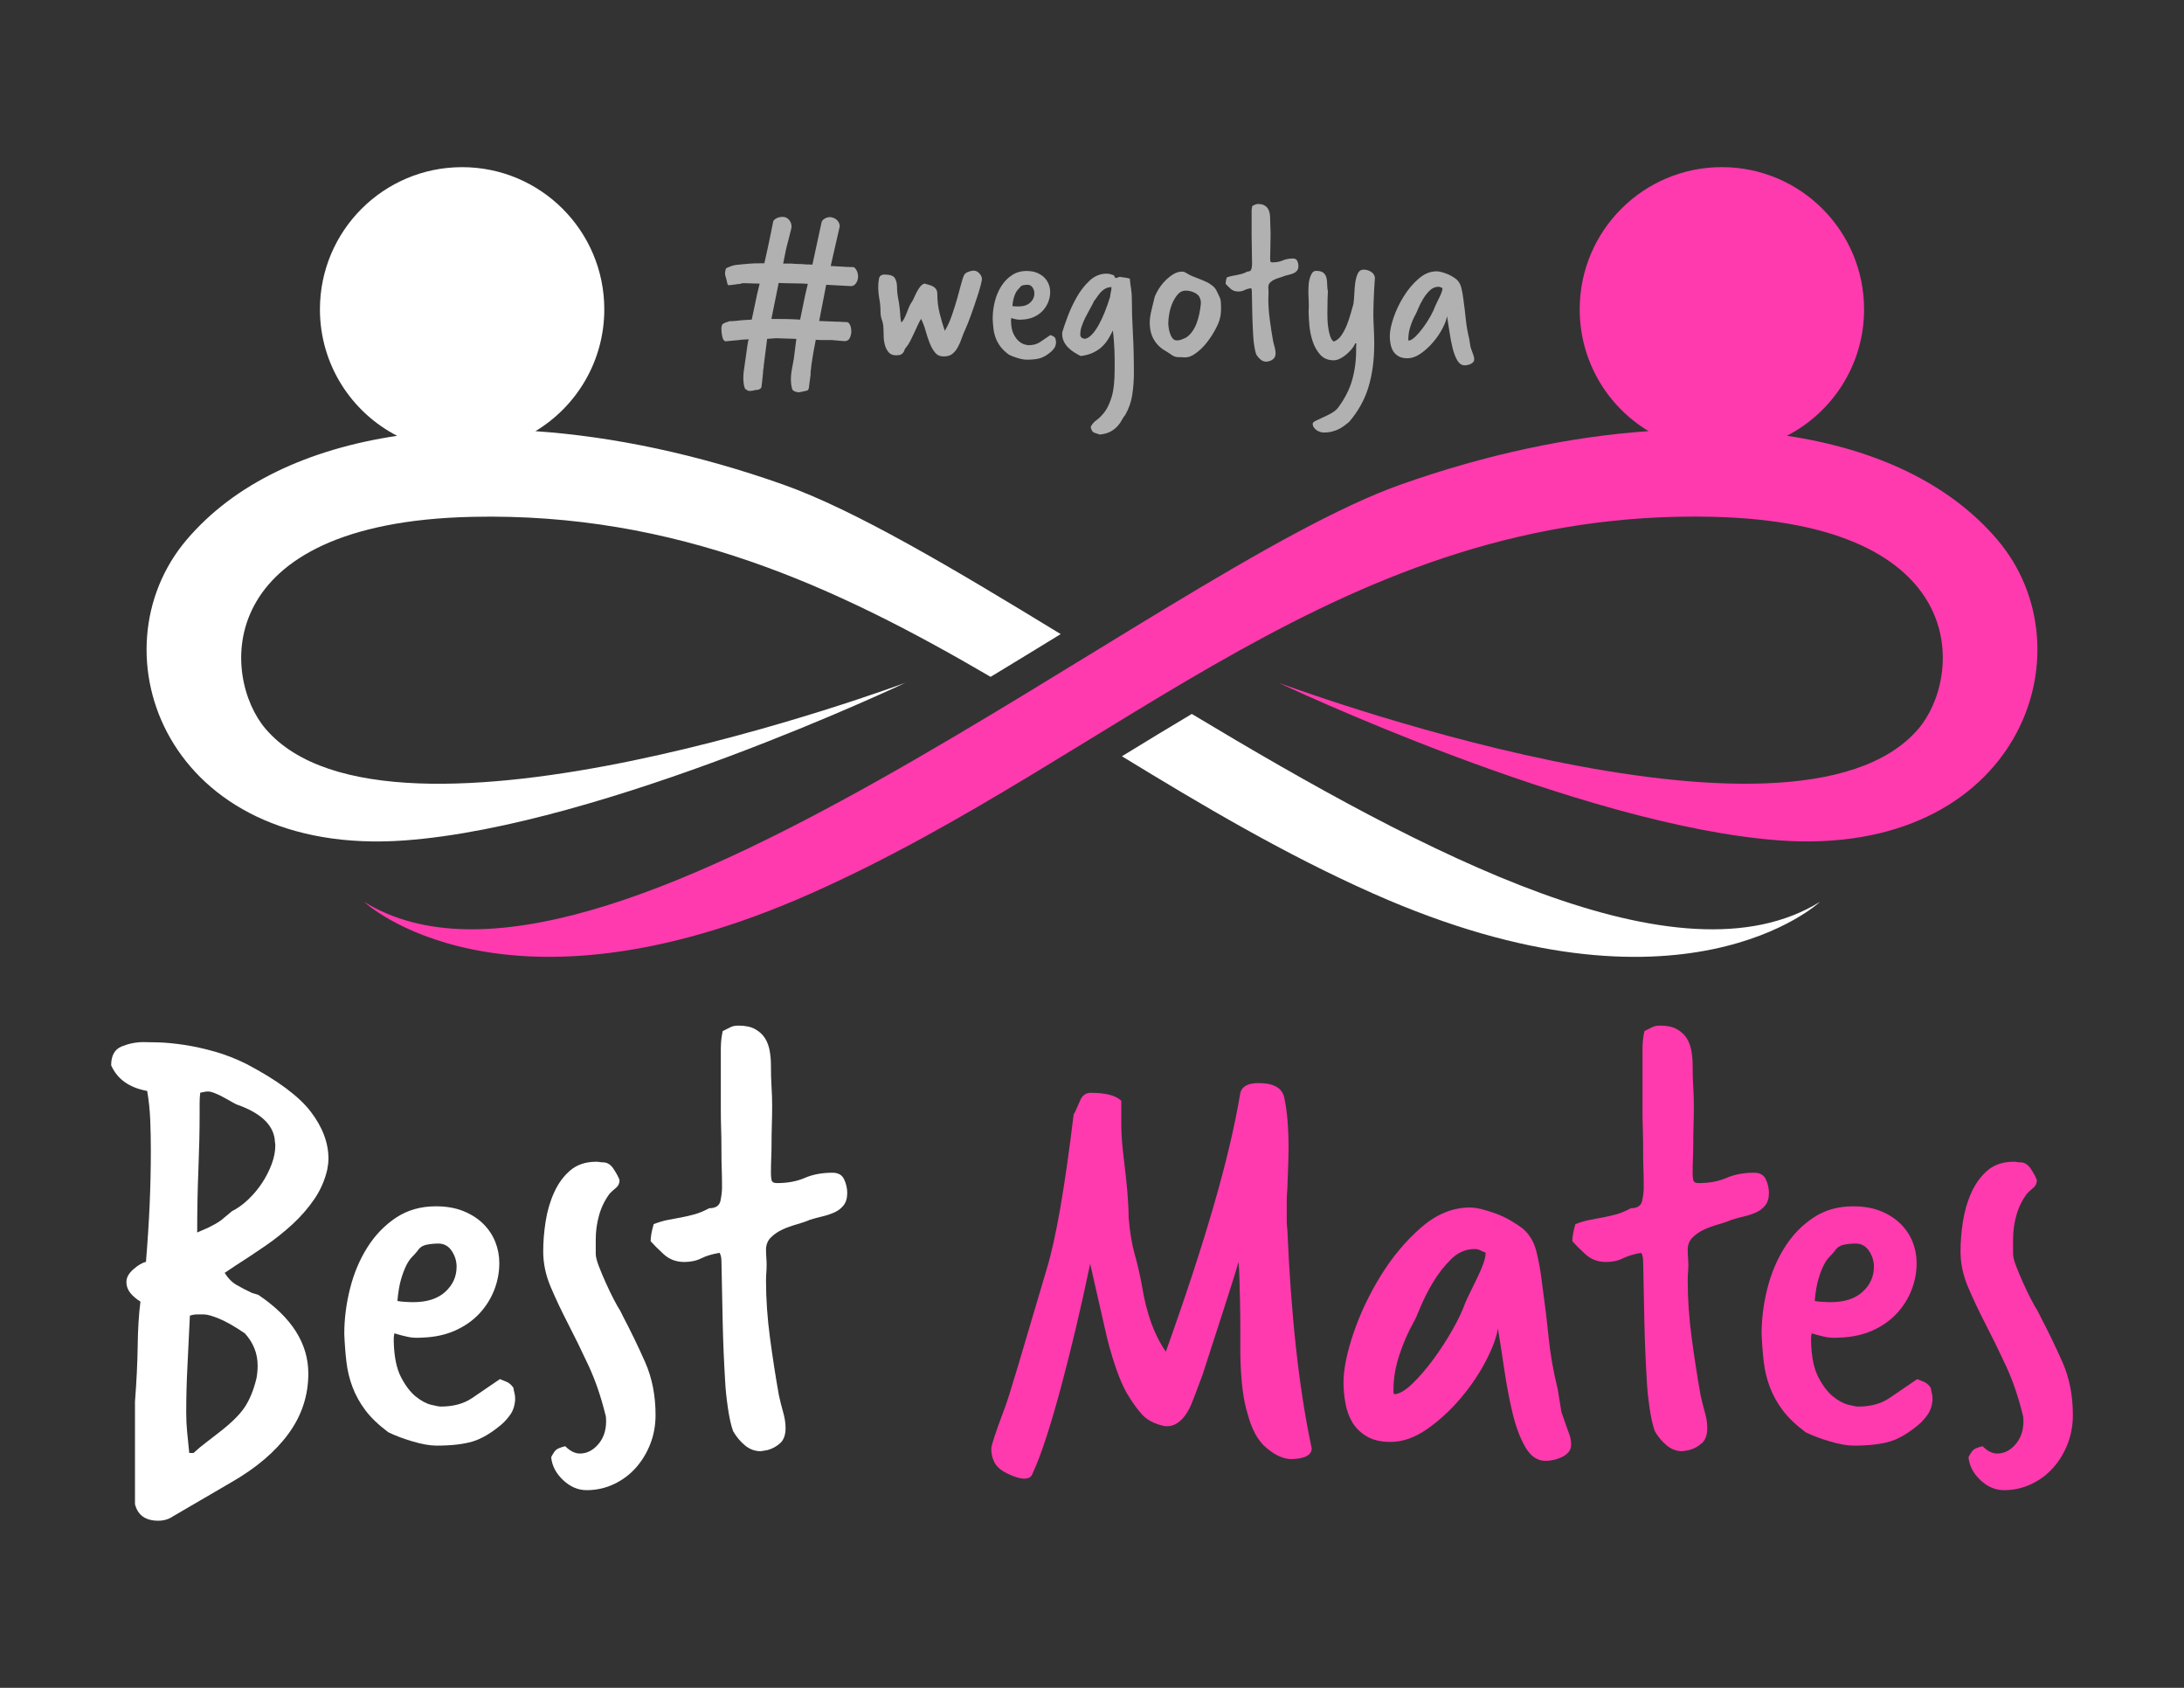
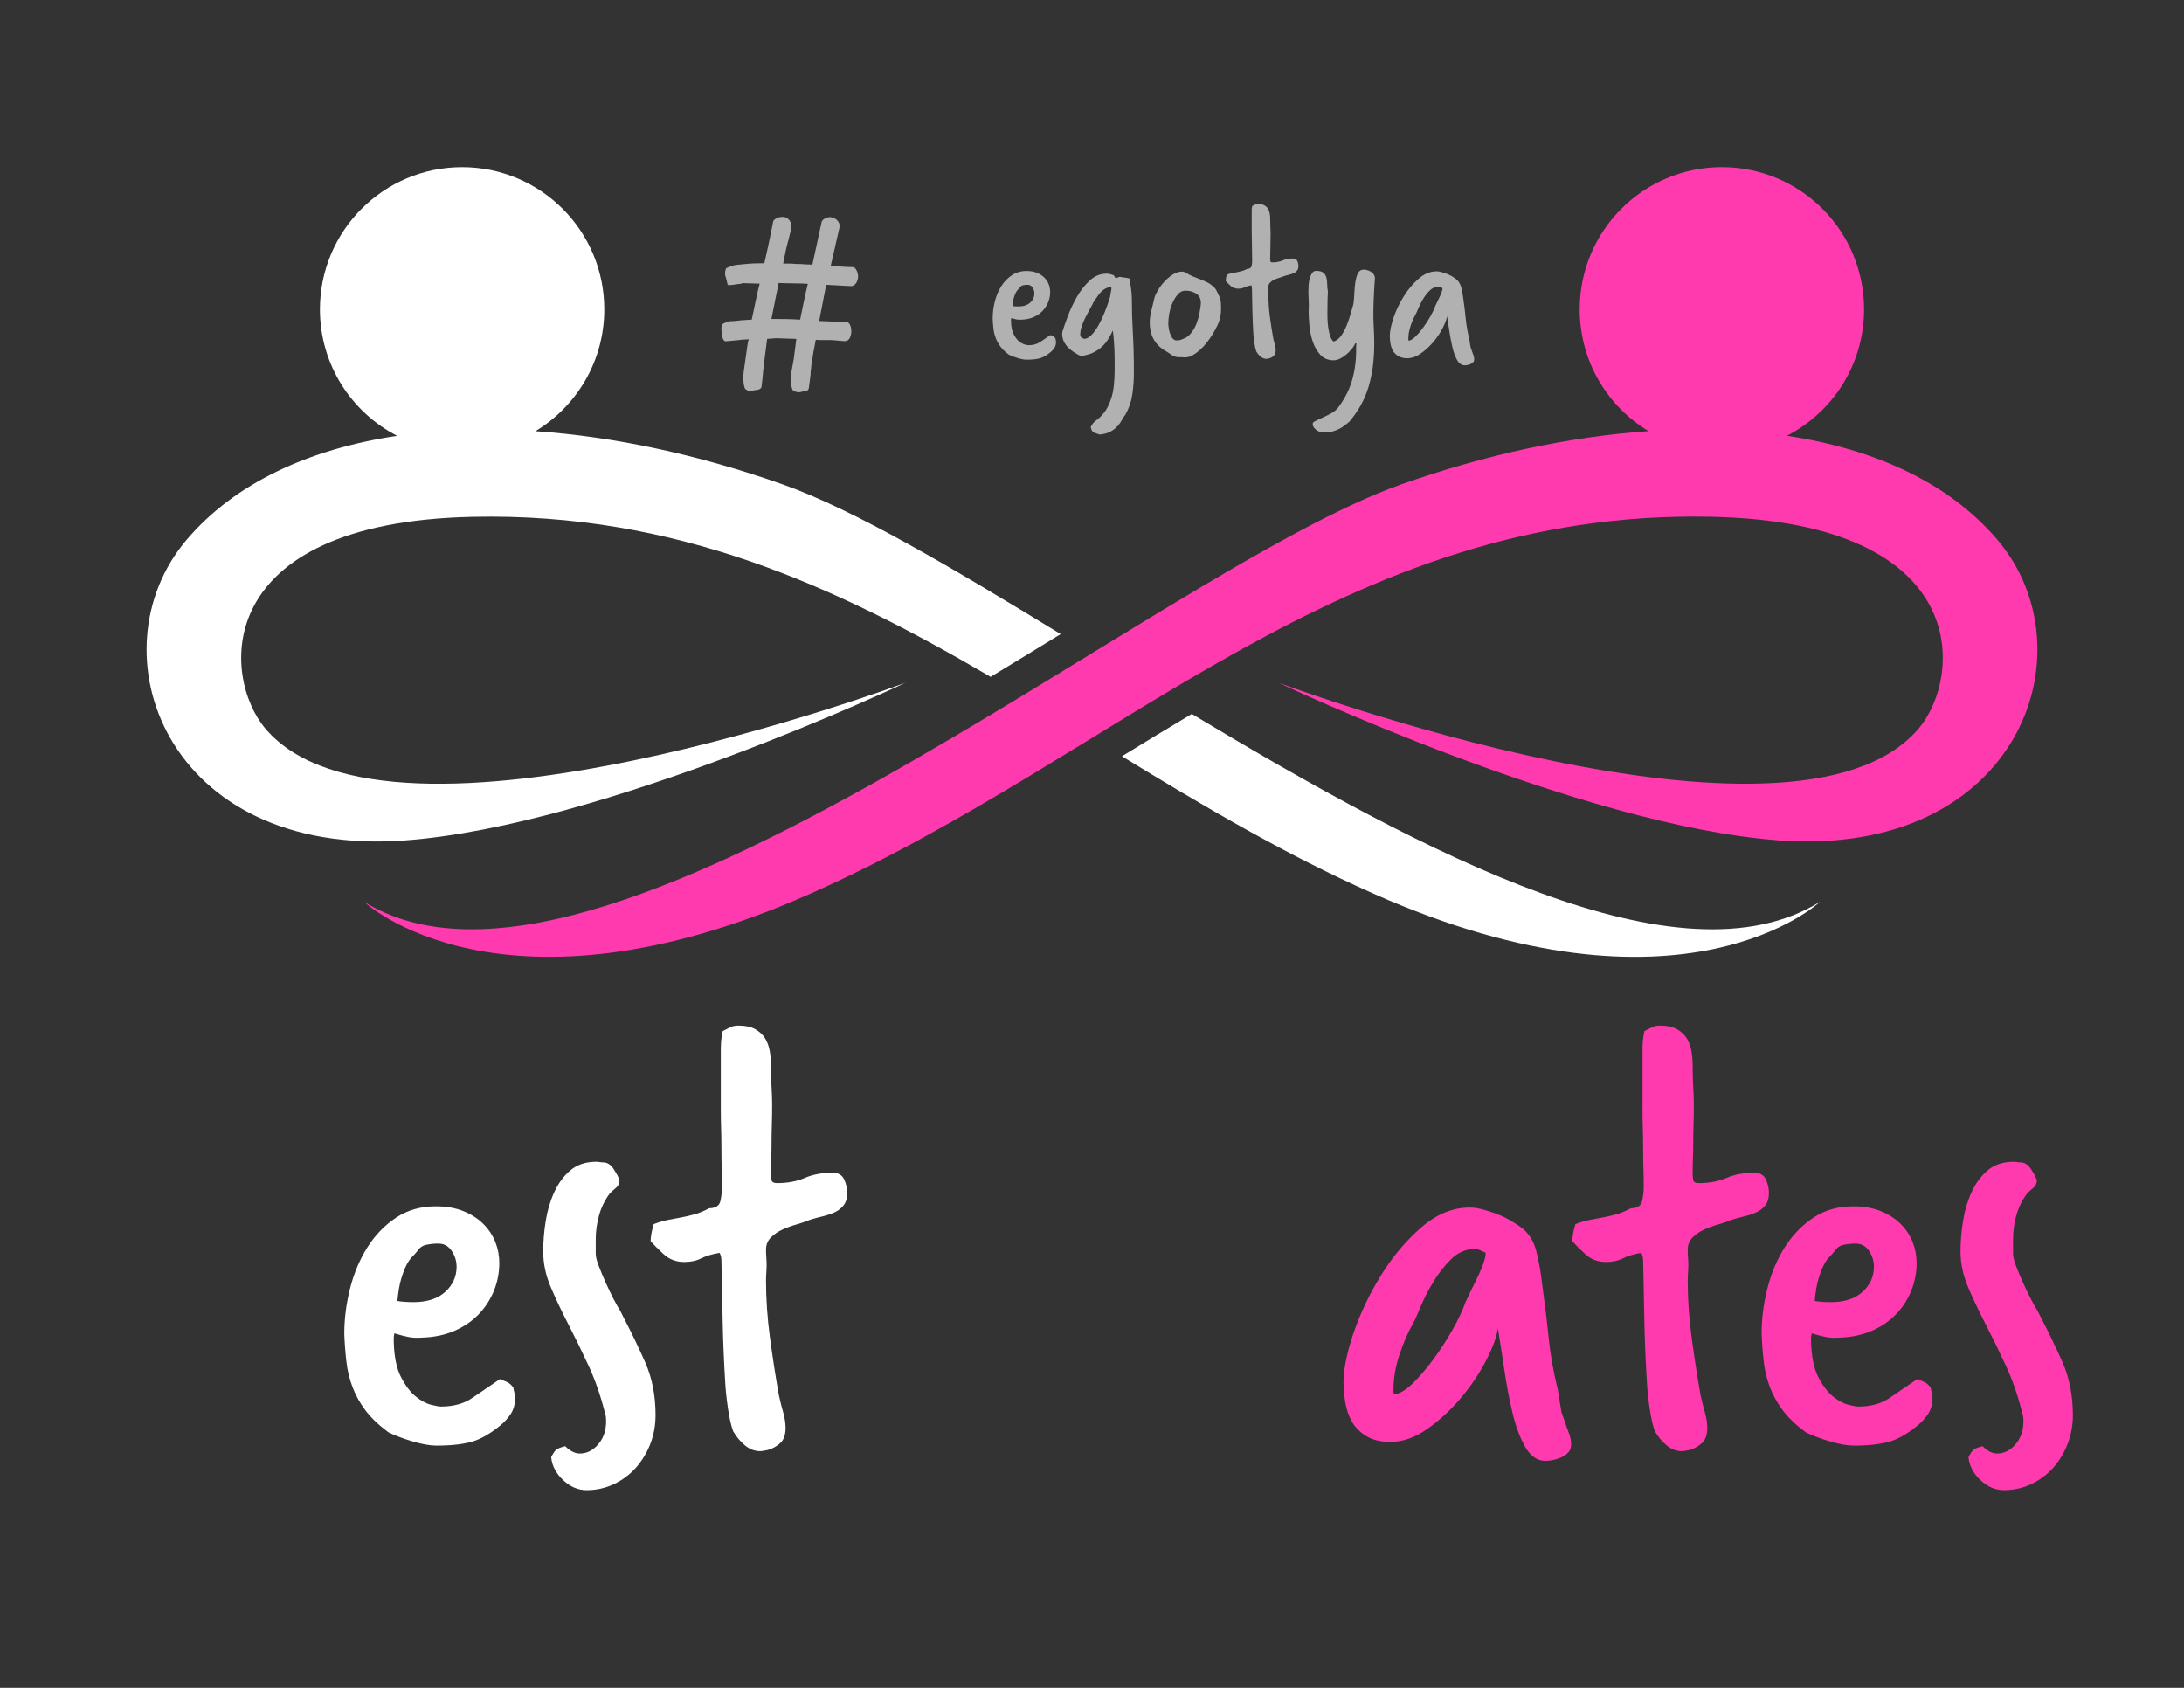
<svg xmlns="http://www.w3.org/2000/svg" id="Layer_1" version="1.1" viewBox="0 0 792 612">
  <rect x="0" y="0" width="792" height="612" fill="#333333" stroke="none" />
  <defs>
    <style>
      .st0 {
        fill: #b1b1b1;
      }

      .st1 {
        fill: #fff;
      }

      .st2 {
        fill: #ff3aae;
      }
    </style>
  </defs>
-   <path class="st1" d="M48.93,508.46c.59-7.53.92-14.31,1-20.36.07-6.05.4-11.43,1-16.16-1.48-.89-2.69-1.92-3.65-3.1-.96-1.18-1.44-2.51-1.44-3.98,0-1.62.85-3.17,2.55-4.65,1.69-1.47,3.21-2.36,4.54-2.66.59-7.08,1.03-13.94,1.33-20.59.29-6.64.44-13.28.44-19.92,0-3.69-.08-7.34-.22-10.96-.15-3.61-.52-7.12-1.11-10.51-6.5-1.18-10.85-4.28-13.06-9.3,0-3.54,1.29-5.83,3.87-6.86,2.58-1.03,5.2-1.55,7.86-1.55,1.03,0,2.88.04,5.53.11,2.66.08,5.72.37,9.19.89,3.47.52,7.16,1.33,11.07,2.43,3.91,1.11,7.78,2.62,11.62,4.54,11.21,5.9,18.96,11.66,23.24,17.26,4.28,5.61,6.42,11.29,6.42,17.04,0,.59-.04,1.22-.11,1.88-.08.66-.19,1.37-.33,2.1-.89,3.84-2.43,7.38-4.65,10.63-2.21,3.25-4.83,6.27-7.86,9.08-3.03,2.8-6.31,5.42-9.85,7.86-3.54,2.44-7.16,4.83-10.85,7.19l-3.98,2.66c1.18,1.92,2.58,3.36,4.21,4.32,1.62.96,3.54,1.96,5.76,2.99l2.21.66c12.1,8.12,18.15,17.63,18.15,28.55,0,7.97-2.4,15.24-7.19,21.8-4.8,6.56-11.7,12.43-20.7,17.6l-21.25,12.4c-1.48,1.03-3.25,1.55-5.31,1.55-4.58,0-7.38-1.99-8.41-5.98v-36.97ZM70.18,526.83c1.62-1.48,3.17-2.77,4.65-3.87,1.47-1.11,2.95-2.25,4.43-3.43,4.43-3.39,7.56-6.45,9.41-9.19,1.84-2.73,3.28-6.23,4.32-10.51.15-.74.26-1.51.33-2.32.07-.81.11-1.58.11-2.32,0-4.43-1.55-8.34-4.65-11.73-3.69-2.51-6.79-4.28-9.3-5.31-2.51-1.03-4.35-1.55-5.53-1.55h-2.43c-.89,0-1.77.15-2.66.44-.3,6.64-.59,12.77-.89,18.37-.3,5.61-.44,11.22-.44,16.82,0,2.36.11,4.69.33,6.97.22,2.29.48,4.83.77,7.64h1.55ZM73.5,446.03c.74-.29,1.77-.77,3.1-1.44,1.33-.66,2.51-1.36,3.54-2.1l3.98-3.32c2.06-1.03,4.06-2.47,5.98-4.32,1.92-1.84,3.58-3.84,4.98-5.98,1.4-2.14,2.55-4.39,3.43-6.75.89-2.36,1.33-4.65,1.33-6.86,0-.29-.04-.66-.11-1.11-.08-.44-.11-.81-.11-1.11-.74-5.46-5.39-9.66-13.94-12.62-.3-.14-.85-.44-1.66-.89-.81-.44-1.74-.96-2.77-1.55-1.03-.59-2.1-1.11-3.21-1.55-1.11-.44-1.96-.66-2.55-.66-.44,0-.85.04-1.22.11-.37.08-.92.19-1.66.33-.15,1.18-.22,2.44-.22,3.76v4.21c0,5.9-.15,12.51-.44,19.81-.3,7.31-.44,14.94-.44,22.91l1.99-.89Z" />
  <path class="st1" d="M124.85,483.66c0-5.46.7-10.96,2.1-16.49,1.4-5.53,3.5-10.51,6.31-14.94,2.8-4.43,6.27-8,10.4-10.74,4.13-2.73,8.93-4.09,14.39-4.09,3.84,0,7.19.59,10.07,1.77,2.88,1.18,5.27,2.73,7.19,4.65,1.92,1.92,3.35,4.09,4.32,6.53.96,2.44,1.44,4.98,1.44,7.64,0,3.4-.63,6.68-1.88,9.85-1.26,3.17-3.06,6.01-5.42,8.52-2.36,2.51-5.28,4.54-8.74,6.09-3.47,1.55-7.42,2.4-11.84,2.55-1.92.15-3.62.08-5.09-.22-1.48-.29-3.18-.74-5.09-1.33-.15.74-.22,1.37-.22,1.88v1.22c.15,5.46,1.03,9.74,2.66,12.84,1.62,3.1,3.39,5.42,5.31,6.97,1.92,1.55,3.76,2.55,5.53,2.99,1.77.44,2.95.66,3.54.66,4.57,0,8.37-1.03,11.4-3.1,3.02-2.06,6.38-4.35,10.07-6.86.74.3,1.55.63,2.43,1,.89.37,1.69,1.07,2.43,2.1.15.89.29,1.59.44,2.1.15.52.22,1.29.22,2.32-.15,2.07-.7,3.8-1.66,5.2-.96,1.4-2.03,2.62-3.21,3.65-3.84,3.25-7.42,5.35-10.74,6.31-3.32.96-7.64,1.44-12.95,1.44-2.36,0-5.28-.52-8.74-1.55-3.47-1.03-6.38-2.14-8.74-3.32-3.54-2.66-6.31-5.31-8.3-7.97-1.99-2.66-3.54-5.46-4.65-8.41-1.11-2.95-1.85-6.01-2.21-9.19-.37-3.17-.63-6.53-.77-10.07ZM144.11,471.71c.59.15,1.51.26,2.77.33,1.25.08,2.25.11,2.99.11,5.01,0,8.89-1.25,11.62-3.76,2.73-2.51,4.09-5.53,4.09-9.08,0-2.06-.59-3.98-1.77-5.75-1.18-1.77-2.8-2.66-4.87-2.66-1.48,0-2.92.15-4.32.44-1.4.3-2.47,1.03-3.21,2.21-.59.74-1.26,1.48-1.99,2.21-.74.74-1.44,1.77-2.1,3.1-.66,1.33-1.29,2.99-1.88,4.98-.59,1.99-1.03,4.61-1.33,7.86Z" />
  <path class="st1" d="M225.78,477.02c2.95,5.61,5.68,11.25,8.19,16.93,2.51,5.68,3.76,12.06,3.76,19.15,0,3.69-.63,7.16-1.88,10.4-1.26,3.24-2.99,6.12-5.2,8.63-2.21,2.51-4.87,4.5-7.97,5.98-3.1,1.47-6.42,2.21-9.96,2.21-3.1,0-5.94-1.22-8.52-3.65-2.58-2.43-4.02-5.2-4.32-8.3.59-1.18,1.14-2.03,1.66-2.55.52-.52,1.66-1,3.43-1.44,1.77,1.77,3.54,2.66,5.31,2.66,2.51,0,4.72-1.11,6.64-3.32,1.92-2.21,2.88-5.01,2.88-8.41,0-1.18-.08-1.92-.22-2.21-1.63-6.64-3.69-12.65-6.2-18.04-2.51-5.39-4.98-10.44-7.42-15.16-2.43-4.72-4.54-9.19-6.31-13.39s-2.66-8.45-2.66-12.73c0-3.54.29-7.19.89-10.96.59-3.76,1.62-7.27,3.1-10.51,1.47-3.24,3.43-5.9,5.87-7.97,2.43-2.06,5.57-3.1,9.41-3.1.44,0,.85.04,1.22.11.37.08.77.11,1.22.11,1.47,0,2.73.77,3.76,2.32,1.03,1.55,1.77,2.92,2.21,4.09,0,1.18-.41,2.1-1.22,2.77-.81.66-1.59,1.37-2.32,2.1-1.77,2.36-3.06,4.98-3.87,7.86-.81,2.88-1.22,5.79-1.22,8.74v5.31c0,1.03.37,2.51,1.11,4.43.74,1.92,1.58,3.95,2.55,6.09.96,2.14,1.92,4.13,2.88,5.98.96,1.85,1.73,3.21,2.32,4.09l.89,1.77Z" />
  <path class="st1" d="M261.42,379.63c0-1.77.22-3.69.66-5.76,1.18-.59,2.14-1.07,2.88-1.44.74-.37,1.69-.55,2.88-.55,2.51,0,4.54.44,6.09,1.33,1.55.89,2.73,1.99,3.54,3.32.81,1.33,1.36,2.84,1.66,4.54.29,1.7.44,3.36.44,4.98,0,3.1.07,5.79.22,8.08.15,2.29.22,4.54.22,6.75,0,2.36-.04,4.69-.11,6.97-.08,2.29-.11,4.61-.11,6.97,0,1.63-.04,3.32-.11,5.09-.08,1.77-.11,3.62-.11,5.53,0,.89.07,1.7.22,2.43.15.74.81,1.11,1.99,1.11,3.84,0,7.19-.63,10.07-1.88,2.88-1.25,6.23-1.88,10.07-1.88,2.06,0,3.47.81,4.21,2.43.74,1.63,1.11,3.25,1.11,4.87,0,1.92-.44,3.43-1.33,4.54-.89,1.11-1.99,1.96-3.32,2.55-1.33.59-2.77,1.07-4.32,1.44-1.55.37-3.06.77-4.54,1.22-1.33.59-2.92,1.14-4.76,1.66-1.85.52-3.58,1.14-5.2,1.88-1.63.74-3.03,1.7-4.21,2.88-1.18,1.18-1.77,2.66-1.77,4.43,0,1.03.03,1.99.11,2.88.07.89.11,1.77.11,2.66s-.04,1.81-.11,2.77c-.08.96-.11,1.96-.11,2.99,0,6.64.48,13.54,1.44,20.7.96,7.16,2.03,14.06,3.21,20.7.44,2.07.96,4.13,1.55,6.2.59,2.07.89,3.98.89,5.76,0,2.51-.66,4.35-1.99,5.53-1.33,1.18-2.8,1.99-4.43,2.44-1.48.29-2.36.44-2.66.44-2.07,0-3.95-.7-5.64-2.1-1.7-1.4-3.14-3.14-4.32-5.2-.74-2.06-1.37-4.87-1.88-8.41-.52-3.54-.85-6.79-1-9.74-.44-7.23-.74-14.42-.89-21.58-.15-7.16-.3-14.35-.44-21.58,0-.59-.04-1.14-.11-1.66-.08-.52-.26-1.07-.55-1.66-2.66.44-4.87,1.11-6.64,1.99-1.77.89-3.84,1.33-6.2,1.33-2.95,0-5.46-.96-7.53-2.88-2.07-1.92-3.62-3.47-4.65-4.65,0-1.62.37-3.69,1.11-6.2,1.92-.74,3.69-1.25,5.31-1.55,1.62-.29,3.21-.59,4.76-.89,1.55-.29,3.13-.66,4.76-1.11,1.62-.44,3.39-1.18,5.31-2.21,2.36,0,3.72-.92,4.09-2.77.37-1.84.55-3.43.55-4.76,0-2.66-.04-4.9-.11-6.75-.08-1.84-.11-4.46-.11-7.86,0-2.21-.04-4.46-.11-6.75-.08-2.29-.11-4.54-.11-6.75v-22.8Z" />
-   <path class="st2" d="M422.34,517.09c-3.54-.74-6.23-2.1-8.08-4.09-1.85-1.99-3.73-4.61-5.64-7.86-1.18-2.06-2.36-4.72-3.54-7.97-1.18-3.24-2.36-7.16-3.54-11.73-1.18-5.16-2.36-10.33-3.54-15.49-1.18-5.16-2.07-9.08-2.66-11.73-1.63,7.82-3.32,15.46-5.09,22.91-1.77,7.45-3.54,14.5-5.31,21.14-1.77,6.64-3.54,12.73-5.31,18.26-1.77,5.53-3.54,10.22-5.31,14.06-.44,1.03-1.4,1.55-2.88,1.55-1.63,0-3.76-.66-6.42-1.99-2.07-1.03-3.51-2.29-4.32-3.76-.81-1.48-1.22-3.18-1.22-5.09,0-1.18,1.55-5.9,4.65-14.17.74-1.77,2.36-6.86,4.87-15.27,2.51-8.41,6.05-20.36,10.62-35.86,1.62-5.31,3.24-12.62,4.87-21.91,1.62-9.3,3.24-20.66,4.87-34.09.29-.29,1.03-1.84,2.21-4.65.74-2.07,2.06-3.1,3.98-3.1,5.46,0,9.15.96,11.07,2.88v8.41c0,3.54.29,7.67.89,12.4.59,4.72,1.03,8.85,1.33,12.4.29,3.54.44,6.57.44,9.08.44,5.31,1.18,9.78,2.21,13.39,1.03,3.62,1.92,7.49,2.66,11.62,1.62,9.89,4.5,17.78,8.63,23.68,7.08-19.77,12.87-37.44,17.38-53.01,4.5-15.57,7.71-29.18,9.63-40.84.59-2.36,2.8-3.54,6.64-3.54,5.46,0,8.56,1.77,9.3,5.31,1.03,4.72,1.55,10.85,1.55,18.37,0,1.18-.04,2.95-.11,5.31-.08,2.36-.19,5.46-.33,9.3-.15,1.63-.22,3.1-.22,4.43v7.3c0,1.18.07,2.21.22,3.1,1.33,31.29,4.21,57.41,8.63,78.36,0,.29.03.48.11.55s.11.18.11.33c0,2.51-2.43,3.84-7.3,3.98-2.95,0-6.05-1.4-9.3-4.21-2.95-2.51-5.17-6.56-6.64-12.17-1.63-5.02-2.51-12.32-2.66-21.91v-9.08c0-3.39-.04-6.67-.11-9.85-.08-3.17-.15-6.05-.22-8.63-.08-2.58-.19-4.46-.33-5.64-.44,1.63-1.18,4.06-2.21,7.3-1.03,3.25-2.18,6.83-3.43,10.74-1.25,3.91-2.55,7.9-3.87,11.95-1.33,4.06-2.51,7.71-3.54,10.96-2.66,7.23-4.28,11.37-4.87,12.4-2.21,4.13-4.87,6.2-7.97,6.2h-.89Z" />
  <path class="st2" d="M567.76,516.42c.44,1.18.89,2.4,1.33,3.65.44,1.25.66,2.47.66,3.65s-.33,2.14-1,2.88c-.66.74-1.48,1.33-2.43,1.77-.96.44-1.96.77-2.99,1-1.03.22-1.99.33-2.88.33-2.95,0-5.39-1.66-7.3-4.98-1.92-3.32-3.47-7.45-4.65-12.4-1.18-4.94-2.18-10.18-2.99-15.72-.81-5.53-1.59-10.51-2.32-14.94-.44,3.1-1.88,7.01-4.32,11.73-2.44,4.72-5.5,9.26-9.19,13.61-3.69,4.35-7.75,8.08-12.17,11.18-4.43,3.1-8.85,4.65-13.28,4.65-3.54,0-6.46-.7-8.74-2.1-2.29-1.4-4.02-3.13-5.2-5.2-1.18-2.06-1.99-4.39-2.43-6.97-.44-2.58-.66-4.98-.66-7.19,0-4.87,1.22-10.88,3.65-18.04,2.44-7.16,5.76-14.13,9.96-20.92,4.21-6.79,9.08-12.58,14.61-17.38,5.53-4.79,11.4-7.19,17.6-7.19,1.33,0,2.84.22,4.54.66,1.69.44,3.43,1,5.2,1.66,1.77.66,3.47,1.48,5.09,2.43,1.62.96,3.02,1.88,4.21,2.77,2.51,2.07,4.21,4.87,5.09,8.41.89,3.54,1.55,7.23,1.99,11.07,1.03,7.38,1.84,14.06,2.44,20.03.59,5.98,1.69,12.28,3.32,18.93l1.33,8.19,1.55,4.43ZM505.34,504.91c0,.15.03.26.11.33.07.08.11.19.11.33,1.92-.14,4.13-1.44,6.64-3.87,2.51-2.43,5.01-5.35,7.53-8.74,2.51-3.39,4.83-6.97,6.97-10.74,2.14-3.76,3.72-7.12,4.76-10.07.59-1.33,1.29-2.8,2.1-4.43.81-1.62,1.62-3.28,2.43-4.98.81-1.7,1.47-3.28,1.99-4.76.52-1.47.77-2.73.77-3.76-.74-.29-1.4-.59-1.99-.89-.59-.29-1.26-.44-1.99-.44-3.25,0-6.13,1.26-8.63,3.76-2.51,2.51-4.69,5.31-6.53,8.41-1.85,3.1-3.36,6.09-4.54,8.96-1.18,2.88-1.99,4.69-2.44,5.42-2.07,3.69-3.8,7.67-5.2,11.95-1.4,4.28-2.1,8.41-2.1,12.4v1.11Z" />
  <path class="st2" d="M595.66,379.63c0-1.77.22-3.69.66-5.76,1.18-.59,2.14-1.07,2.88-1.44.74-.37,1.69-.55,2.88-.55,2.51,0,4.54.44,6.09,1.33,1.55.89,2.73,1.99,3.54,3.32.81,1.33,1.36,2.84,1.66,4.54.29,1.7.44,3.36.44,4.98,0,3.1.07,5.79.22,8.08.15,2.29.22,4.54.22,6.75,0,2.36-.04,4.69-.11,6.97-.08,2.29-.11,4.61-.11,6.97,0,1.63-.04,3.32-.11,5.09-.08,1.77-.11,3.62-.11,5.53,0,.89.07,1.7.22,2.43.15.74.81,1.11,1.99,1.11,3.84,0,7.19-.63,10.07-1.88,2.88-1.25,6.23-1.88,10.07-1.88,2.07,0,3.47.81,4.21,2.43.74,1.63,1.11,3.25,1.11,4.87,0,1.92-.44,3.43-1.33,4.54-.89,1.11-1.99,1.96-3.32,2.55-1.33.59-2.77,1.07-4.32,1.44-1.55.37-3.06.77-4.54,1.22-1.33.59-2.92,1.14-4.76,1.66-1.85.52-3.58,1.14-5.2,1.88-1.62.74-3.03,1.7-4.21,2.88-1.18,1.18-1.77,2.66-1.77,4.43,0,1.03.03,1.99.11,2.88.07.89.11,1.77.11,2.66s-.04,1.81-.11,2.77c-.08.96-.11,1.96-.11,2.99,0,6.64.48,13.54,1.44,20.7.96,7.16,2.03,14.06,3.21,20.7.44,2.07.96,4.13,1.55,6.2.59,2.07.89,3.98.89,5.76,0,2.51-.66,4.35-1.99,5.53-1.33,1.18-2.81,1.99-4.43,2.44-1.48.29-2.36.44-2.66.44-2.07,0-3.95-.7-5.64-2.1-1.7-1.4-3.14-3.14-4.32-5.2-.74-2.06-1.37-4.87-1.88-8.41-.52-3.54-.85-6.79-1-9.74-.44-7.23-.74-14.42-.89-21.58-.15-7.16-.3-14.35-.44-21.58,0-.59-.04-1.14-.11-1.66-.08-.52-.26-1.07-.55-1.66-2.66.44-4.87,1.11-6.64,1.99-1.77.89-3.84,1.33-6.2,1.33-2.95,0-5.46-.96-7.53-2.88-2.07-1.92-3.62-3.47-4.65-4.65,0-1.62.37-3.69,1.11-6.2,1.92-.74,3.69-1.25,5.31-1.55,1.62-.29,3.21-.59,4.76-.89,1.55-.29,3.13-.66,4.76-1.11,1.62-.44,3.39-1.18,5.31-2.21,2.36,0,3.72-.92,4.09-2.77.37-1.84.55-3.43.55-4.76,0-2.66-.04-4.9-.11-6.75-.08-1.84-.11-4.46-.11-7.86,0-2.21-.04-4.46-.11-6.75-.08-2.29-.11-4.54-.11-6.75v-22.8Z" />
  <path class="st2" d="M638.82,483.66c0-5.46.7-10.96,2.1-16.49,1.4-5.53,3.5-10.51,6.31-14.94,2.8-4.43,6.27-8,10.4-10.74,4.13-2.73,8.93-4.09,14.39-4.09,3.84,0,7.19.59,10.07,1.77,2.88,1.18,5.27,2.73,7.19,4.65,1.92,1.92,3.35,4.09,4.32,6.53.96,2.44,1.44,4.98,1.44,7.64,0,3.4-.63,6.68-1.88,9.85-1.25,3.17-3.06,6.01-5.42,8.52-2.36,2.51-5.28,4.54-8.74,6.09-3.47,1.55-7.42,2.4-11.84,2.55-1.92.15-3.62.08-5.09-.22-1.48-.29-3.17-.74-5.09-1.33-.15.74-.22,1.37-.22,1.88v1.22c.15,5.46,1.03,9.74,2.66,12.84,1.62,3.1,3.39,5.42,5.31,6.97,1.92,1.55,3.76,2.55,5.53,2.99,1.77.44,2.95.66,3.54.66,4.57,0,8.37-1.03,11.4-3.1,3.02-2.06,6.38-4.35,10.07-6.86.74.3,1.55.63,2.43,1,.89.37,1.7,1.07,2.44,2.1.15.89.29,1.59.44,2.1.15.52.22,1.29.22,2.32-.15,2.07-.7,3.8-1.66,5.2-.96,1.4-2.03,2.62-3.21,3.65-3.84,3.25-7.42,5.35-10.74,6.31-3.32.96-7.64,1.44-12.95,1.44-2.36,0-5.28-.52-8.74-1.55-3.47-1.03-6.38-2.14-8.74-3.32-3.54-2.66-6.31-5.31-8.3-7.97-1.99-2.66-3.54-5.46-4.65-8.41-1.11-2.95-1.85-6.01-2.21-9.19-.37-3.17-.63-6.53-.77-10.07ZM658.08,471.71c.59.15,1.51.26,2.77.33,1.25.08,2.25.11,2.99.11,5.02,0,8.89-1.25,11.62-3.76,2.73-2.51,4.09-5.53,4.09-9.08,0-2.06-.59-3.98-1.77-5.75-1.18-1.77-2.81-2.66-4.87-2.66-1.48,0-2.92.15-4.32.44-1.4.3-2.47,1.03-3.21,2.21-.59.74-1.26,1.48-1.99,2.21s-1.44,1.77-2.1,3.1c-.66,1.33-1.29,2.99-1.88,4.98-.59,1.99-1.03,4.61-1.33,7.86Z" />
  <path class="st2" d="M739.75,477.02c2.95,5.61,5.68,11.25,8.19,16.93,2.51,5.68,3.76,12.06,3.76,19.15,0,3.69-.63,7.16-1.88,10.4-1.26,3.24-2.99,6.12-5.2,8.63-2.21,2.51-4.87,4.5-7.97,5.98-3.1,1.47-6.42,2.21-9.96,2.21-3.1,0-5.94-1.22-8.52-3.65-2.58-2.43-4.02-5.2-4.32-8.3.59-1.18,1.14-2.03,1.66-2.55.52-.52,1.66-1,3.43-1.44,1.77,1.77,3.54,2.66,5.31,2.66,2.51,0,4.72-1.11,6.64-3.32,1.92-2.21,2.88-5.01,2.88-8.41,0-1.18-.08-1.92-.22-2.21-1.63-6.64-3.69-12.65-6.2-18.04-2.51-5.39-4.98-10.44-7.42-15.16-2.43-4.72-4.54-9.19-6.31-13.39-1.77-4.21-2.66-8.45-2.66-12.73,0-3.54.29-7.19.89-10.96.59-3.76,1.62-7.27,3.1-10.51,1.47-3.24,3.43-5.9,5.87-7.97,2.44-2.06,5.57-3.1,9.41-3.1.44,0,.85.04,1.22.11.37.08.77.11,1.22.11,1.47,0,2.73.77,3.76,2.32,1.03,1.55,1.77,2.92,2.21,4.09,0,1.18-.41,2.1-1.22,2.77-.81.66-1.59,1.37-2.32,2.1-1.77,2.36-3.06,4.98-3.87,7.86-.81,2.88-1.22,5.79-1.22,8.74v5.31c0,1.03.37,2.51,1.11,4.43.74,1.92,1.58,3.95,2.55,6.09.96,2.14,1.92,4.13,2.88,5.98.96,1.85,1.73,3.21,2.32,4.09l.89,1.77Z" />
  <path class="st1" d="M146.8,304.73c72.16-5.26,181.58-57.18,181.58-57.18,0,0-186.78,69.81-232.08,16.71-15.98-18.73-20.08-74.79,75.01-76.86,73.98-1.61,131.9,25.27,187.93,58.02,8.58-5.19,17.06-10.39,25.41-15.5-39.22-23.95-74.61-45-100.64-54.22-30.8-10.91-61.38-17.4-89.84-19.36,14.96-9.02,24.97-25.43,24.97-44.17,0-28.47-23.08-51.56-51.56-51.56s-51.56,23.08-51.56,51.56c0,19.98,11.37,37.29,27.99,45.85-32.23,4.83-59.02,17.3-76.36,37.73-34.34,40.46-7.55,115.3,79.15,108.98" />
  <path class="st1" d="M498.08,324.04c112.14,49.76,161.9,2.97,161.9,2.97-50.91,31.43-142.84-17.09-227.79-68.14-8.45,5.03-16.89,10.17-25.34,15.35,29.17,17.81,58.91,35.48,91.23,49.82" />
  <path class="st2" d="M724.35,195.74c-17.34-20.43-44.14-32.9-76.36-37.73,16.62-8.56,27.99-25.87,27.99-45.85,0-28.47-23.08-51.56-51.56-51.56s-51.56,23.08-51.56,51.56c0,18.75,10,35.15,24.97,44.17-28.46,1.95-59.04,8.45-89.84,19.36-89.68,31.75-290.57,204.04-375.97,151.31,0,0,49.76,46.79,161.9-2.97,112.14-49.76,193.31-139.56,326.77-136.65,95.08,2.07,90.99,58.14,75.01,76.87-45.3,53.1-232.08-16.71-232.08-16.71,0,0,109.42,51.93,181.58,57.18,86.7,6.31,113.49-68.53,79.15-108.98" />
  <path class="st0" d="M274.08,141.41c-.11,0-.19.01-.25.04-.05.03-.14.04-.25.04-.49.16-.96.25-1.4.25h-.53c-.19,0-.37-.06-.53-.16-.22-.11-.42-.23-.62-.37-.19-.14-.32-.26-.37-.37-.22-.55-.37-1.15-.45-1.81-.08-.66-.12-1.34-.12-2.05,0-.33.01-.71.04-1.15.03-.44.07-.85.12-1.23.38-2.63.67-4.65.86-6.07.19-1.42.34-2.5.45-3.24.11-.74.19-1.23.25-1.48.05-.25.14-.51.25-.78l-2.95.16c-.06,0-.1.01-.12.04-.03.03-.07.04-.12.04l-5.25.49c-.55-.11-.93-.66-1.15-1.64-.22-.98-.33-1.91-.33-2.79v-.57c.11-.6.22-.99.33-1.15.27-.27.67-.49,1.19-.66.52-.16,1-.33,1.44-.49h.66c.16,0,.36-.01.57-.04.22-.03.44-.04.66-.04,1.69-.22,3.75-.38,6.15-.49l1.97-9.35.9-3.69c-.93,0-1.78-.03-2.54-.08-.77-.05-1.7-.08-2.79-.08h-1.15c-.06.11-.14.16-.25.16s-.22.03-.33.08c-.71.05-1.38.14-2.01.25-.63.11-1.3.19-2.01.25-.38,0-.6-.25-.66-.74l-.41-1.72c-.27-.71-.41-1.37-.41-1.97,0-.16.01-.29.04-.37.03-.08.04-.18.04-.29.05-.27.11-.49.16-.66.05-.16.11-.3.16-.41.55-.27,1.2-.55,1.97-.82.77-.27,1.61-.44,2.54-.49h.41c.11,0,.18-.01.2-.04.03-.03.09-.04.21-.04,1.31-.11,2.42-.2,3.32-.29s2.12-.12,3.65-.12h1.56c.49-2.13.89-3.92,1.19-5.37.3-1.45.56-2.67.78-3.65.22-.98.38-1.79.49-2.42.11-.63.22-1.19.33-1.68,0-.11.03-.23.08-.37.05-.14.08-.26.08-.37l.25-1.31c.16-.44.56-.82,1.19-1.15.63-.33,1.3-.49,2.01-.49h.66c.82.11,1.49.51,2.01,1.19.52.68.78,1.41.78,2.17v.41c-.16.82-.36,1.61-.57,2.38-.22.77-.41,1.53-.57,2.3-.33,1.15-.62,2.27-.86,3.36-.25,1.1-.56,2.65-.94,4.68,0,.11-.01.18-.04.21-.03.03-.04.1-.04.2h2.79c1.09.11,2.06.16,2.91.16s1.71.06,2.59.16h.98c.22,0,.45.01.7.04.25.03.45.04.62.04l3.36-15.51c.16-.44.53-.83,1.11-1.19.57-.36,1.22-.53,1.93-.53.27,0,.46.03.57.08.87.16,1.59.56,2.13,1.19.55.63.82,1.33.82,2.09,0,.06-.01.11-.04.16-.03.05-.04.11-.04.16l-3.2,14.03,4.27.25c.66.05,1.31.1,1.97.12.66.03,1.31.04,1.97.04.38.05.77.44,1.15,1.15.38.71.57,1.51.57,2.38-.06.88-.3,1.64-.74,2.3-.44.66-1.01,1.01-1.72,1.07l-9.11-.49-2.54,13.13,6.24.25h.98c.33,0,.66.03.99.08.33,0,.66.01.98.04.33.03.63.04.9.04.44.06.81.4,1.11,1.03.3.63.45,1.44.45,2.42,0,.71-.18,1.46-.53,2.26-.36.79-1,1.19-1.93,1.19-.77-.05-1.56-.12-2.38-.2s-1.61-.15-2.38-.21h-4.1c-.44,0-.96-.03-1.56-.08l-.82,4.27c-.11.77-.27,1.78-.49,3.04-.22,1.26-.38,2.54-.49,3.86-.06.22-.08.49-.08.82v.66c-.11.77-.22,1.59-.33,2.46-.11.87-.22,1.72-.33,2.54-.06.16-.14.33-.25.49-.11.16-.3.27-.57.33l-2.3.49c-.11,0-.19.01-.25.04-.06.03-.11.04-.16.04h-.33l-1.31-.33-.74-.57c-.38-.98-.57-2.3-.57-3.94,0-.33.01-.71.04-1.15.03-.44.07-.82.12-1.15.16-1.09.37-2.26.62-3.49.25-1.23.42-2.42.53-3.57l.66-5.17-7.39-.25-3.2.25-1.23,9.68c0,.22-.01.44-.04.66-.03.22-.07.46-.12.74,0,.11-.01.19-.04.25-.03.05-.04.14-.04.25v.49c-.11,1.09-.2,2.08-.29,2.95-.08.87-.18,1.67-.29,2.38-.05.27-.18.48-.37.62-.19.14-.4.26-.62.37l-1.07.16ZM279.74,115.64c1.64,0,3.35.01,5.13.04,1.78.03,3.54.1,5.29.21.38-1.81.81-3.87,1.27-6.2.46-2.32.97-4.58,1.52-6.77-1.37-.11-2.82-.16-4.35-.16s-2.98-.03-4.35-.08c-.33,0-.66-.01-.98-.04-.33-.03-.63-.04-.9-.04l-2.63,13.05Z" />
-   <path class="st0" d="M320.36,119.17c0-1.09-.18-2.13-.53-3.12-.36-.98-.53-2.02-.53-3.12,0-1.53-.14-3.04-.41-4.51-.27-1.48-.41-2.95-.41-4.43,0-1.04.09-2.04.29-3,.19-.96.86-1.44,2.01-1.44,1.97,0,3.21.44,3.73,1.31.52.88.78,1.92.78,3.12,0,1.48.14,2.86.41,4.14.27,1.29.49,2.83.66,4.64.05.77.11,1.49.16,2.17.05.68.16,1.35.33,2.01.38-.33.72-.79,1.03-1.4.3-.6.59-1.24.86-1.93.27-.68.53-1.34.78-1.97.25-.63.51-1.16.78-1.6.44-.6.82-1.28,1.15-2.05.33-.77.68-1.5,1.07-2.22.38-.71.79-1.34,1.23-1.89.44-.55.96-.9,1.56-1.07.44.16.93.32,1.48.45.55.14,1.05.33,1.52.57.46.25.85.59,1.15,1.03.3.44.45,1.04.45,1.81,0,2.46.3,4.86.9,7.18.6,2.33,1.2,4.36,1.81,6.11.99-1.64,1.83-3.49,2.54-5.54.71-2.05,1.34-4.03,1.89-5.95.55-1.91,1.03-3.68,1.44-5.29.41-1.61.81-2.8,1.19-3.57.27-.44.78-.79,1.52-1.07.74-.27,1.35-.41,1.85-.41.82,0,1.53.34,2.13,1.03.6.68.9,1.33.9,1.93,0,.38-.12,1.07-.37,2.05-.25.98-.56,2.08-.94,3.28-.38,1.2-.81,2.49-1.27,3.86-.47,1.37-.92,2.65-1.35,3.86-.44,1.2-.83,2.26-1.19,3.16-.36.9-.62,1.52-.78,1.85-.55,1.15-1.03,2.33-1.44,3.53-.41,1.2-.89,2.3-1.44,3.28-.55.98-1.2,1.78-1.97,2.38-.77.6-1.81.9-3.12.9s-2.35-.46-3.12-1.4c-.77-.93-1.42-2.09-1.97-3.49-.55-1.4-1.04-2.88-1.48-4.47-.44-1.59-.98-3.01-1.64-4.27-.38.66-.79,1.45-1.23,2.38-.44.93-.88,1.87-1.31,2.83-.44.96-.89,1.89-1.35,2.79-.47.9-.94,1.66-1.44,2.26-.33.33-.55.67-.66,1.03-.11.36-.26.67-.45.94-.19.27-.47.51-.82.7-.36.19-.94.29-1.76.29-1.15,0-2.02-.33-2.63-.99-.6-.66-1.05-1.46-1.35-2.42-.3-.96-.48-1.98-.53-3.08-.05-1.09-.08-2.05-.08-2.87v-.33Z" />
  <path class="st0" d="M359.99,115.4c0-2.02.26-4.06.78-6.11.52-2.05,1.3-3.9,2.34-5.54,1.04-1.64,2.32-2.97,3.86-3.98,1.53-1.01,3.31-1.52,5.33-1.52,1.42,0,2.67.22,3.73.66,1.07.44,1.96,1.01,2.67,1.72.71.71,1.24,1.52,1.6,2.42.36.9.53,1.85.53,2.83,0,1.26-.23,2.48-.7,3.65-.47,1.18-1.14,2.23-2.01,3.16-.88.93-1.96,1.68-3.24,2.26-1.29.57-2.75.89-4.39.94-.71.05-1.34.03-1.89-.08-.55-.11-1.18-.27-1.89-.49-.06.27-.08.51-.08.7v.45c.05,2.02.38,3.61.99,4.76.6,1.15,1.26,2.01,1.97,2.58.71.57,1.4.94,2.05,1.11.66.16,1.09.25,1.31.25,1.69,0,3.1-.38,4.23-1.15,1.12-.77,2.37-1.61,3.73-2.54.27.11.57.23.9.37.33.14.63.4.9.78.05.33.11.59.16.78.05.19.08.48.08.86-.06.77-.26,1.41-.62,1.93-.36.52-.75.97-1.19,1.35-1.42,1.2-2.75,1.98-3.98,2.34-1.23.36-2.83.53-4.8.53-.88,0-1.96-.19-3.24-.57-1.29-.38-2.37-.79-3.24-1.23-1.31-.98-2.34-1.97-3.08-2.95-.74-.99-1.31-2.02-1.72-3.12-.41-1.09-.68-2.23-.82-3.41-.14-1.18-.23-2.42-.29-3.73ZM367.13,110.96c.22.06.56.1,1.03.12.46.03.83.04,1.11.04,1.86,0,3.29-.46,4.31-1.39,1.01-.93,1.52-2.05,1.52-3.36,0-.77-.22-1.48-.66-2.13-.44-.66-1.04-.98-1.81-.98-.55,0-1.08.06-1.6.16-.52.11-.92.38-1.19.82-.22.27-.47.55-.74.82-.27.27-.53.66-.78,1.15-.25.49-.48,1.11-.7,1.85-.22.74-.38,1.71-.49,2.91Z" />
  <path class="st0" d="M404.54,100.87c.27-.11.53-.19.78-.25.25-.05.51-.14.78-.25.49.11,1.03.19,1.6.25.57.05,1.24.19,2.01.41.11,1.26.26,2.46.45,3.61.19,1.15.29,2.41.29,3.77,0,3.88.12,7.96.37,12.23.25,4.27.37,9.14.37,14.61,0,2.63-.19,5.24-.58,7.84-.38,2.6-1.23,5.05-2.54,7.34-.44.49-.85,1.11-1.23,1.85-.38.74-.9,1.48-1.56,2.21-.66.74-1.49,1.4-2.5,1.97-1.01.57-2.34.94-3.98,1.11-.82-.27-1.51-.51-2.05-.7-.55-.19-.96-.86-1.23-2.01.44-.98,1.13-1.82,2.09-2.5.96-.68,1.93-1.66,2.91-2.91.98-1.26,1.85-3.08,2.59-5.46.74-2.38,1.11-5.79,1.11-10.22v-3.49c0-1.12-.03-2.23-.08-3.32-.06-1.09-.12-2.22-.2-3.36-.08-1.15-.21-2.41-.37-3.77-.55,1.15-1.14,2.23-1.76,3.24-.63,1.01-1.4,1.93-2.3,2.75-.9.82-1.97,1.52-3.2,2.09-1.23.57-2.7.97-4.39,1.19-.77-.38-1.55-.82-2.34-1.31-.79-.49-1.52-1.07-2.17-1.72s-1.19-1.4-1.6-2.22c-.41-.82-.62-1.75-.62-2.79,0-.33.03-.57.08-.74.38-1.31,1.01-3.15,1.89-5.5.87-2.35,1.97-4.69,3.28-7.02,1.31-2.32,2.87-4.33,4.68-6.03,1.81-1.69,3.86-2.54,6.15-2.54.44,0,.87.05,1.31.16.44.11.87.25,1.31.41l.66,1.07ZM393.38,122.86c.82-.11,1.65-.6,2.5-1.48.85-.87,1.67-2.01,2.46-3.41.79-1.39,1.55-2.98,2.26-4.76.71-1.78,1.37-3.65,1.97-5.62.05-.6.15-1.19.29-1.76.14-.57.2-1.16.2-1.76-.88.06-1.61.25-2.21.57-.6.33-1.14.74-1.6,1.23-.47.49-.89,1.03-1.27,1.6-.38.57-.79,1.14-1.23,1.68-.44.93-.94,1.9-1.52,2.91-.57,1.01-1.12,2.04-1.64,3.08-.52,1.04-.96,2.08-1.31,3.12-.36,1.04-.53,2.05-.53,3.04,0,.88.55,1.4,1.64,1.56Z" />
  <path class="st0" d="M427.44,129.51c-.93,0-1.76-.26-2.5-.78-.74-.52-1.52-1.03-2.34-1.52-1.81-1.04-3.2-2.41-4.18-4.1-.99-1.69-1.48-3.77-1.48-6.24,0-1.2.2-2.64.61-4.31.41-1.67.78-3.21,1.11-4.64.16-.6.55-1.44,1.15-2.5.6-1.07,1.35-2.11,2.26-3.12.9-1.01,1.93-1.9,3.08-2.67,1.15-.77,2.32-1.15,3.53-1.15.49,0,.99.16,1.48.49.77.49,1.56.9,2.38,1.23.82.33,1.65.66,2.5.98.85.33,1.68.68,2.5,1.07.82.38,1.59.88,2.3,1.48.6.49,1.07,1.09,1.39,1.81.33.71.66,1.4.99,2.05.27.55.44,1.11.49,1.68s.08,1.16.08,1.76v1.56c-.05,1.7-.4,3.27-1.02,4.72-.63,1.45-1.38,2.86-2.26,4.23-.44.71-1.01,1.53-1.72,2.46-.71.93-1.5,1.81-2.38,2.63-.88.82-1.79,1.52-2.75,2.09-.96.57-1.93.86-2.91.86-.27,0-.56-.01-.86-.04-.3-.03-.61-.04-.94-.04h-.49ZM435.48,109.9c0-1.59-.58-2.73-1.72-3.45-1.15-.71-2.41-1.07-3.78-1.07-1.09,0-2.02.42-2.79,1.27-.77.85-1.42,1.89-1.97,3.12-.55,1.23-.94,2.54-1.19,3.94s-.37,2.61-.37,3.65c0,.22.04.66.12,1.31.08.66.23,1.34.45,2.05.22.71.53,1.34.94,1.89.41.55.94.82,1.6.82.6,0,1.15-.09,1.64-.29.49-.19,1.04-.42,1.64-.7.87-.55,1.64-1.28,2.3-2.22.66-.93,1.19-1.94,1.6-3.04.41-1.09.74-2.24.98-3.45.25-1.2.42-2.35.53-3.45v-.41Z" />
-   <path class="st0" d="M453.86,76.83c0-.66.08-1.37.25-2.13.44-.22.79-.4,1.07-.53.27-.14.63-.2,1.07-.2.93,0,1.68.16,2.26.49.58.33,1.01.74,1.31,1.23.3.49.51,1.05.62,1.68.11.63.16,1.24.16,1.85,0,1.15.03,2.15.08,2.99.05.85.08,1.68.08,2.5,0,.88-.01,1.74-.04,2.58-.03.85-.04,1.71-.04,2.59,0,.6-.01,1.23-.04,1.89-.03.66-.04,1.34-.04,2.05,0,.33.03.63.08.9.05.27.3.41.74.41,1.42,0,2.67-.23,3.73-.7,1.07-.46,2.31-.7,3.73-.7.77,0,1.28.3,1.56.9.27.6.41,1.2.41,1.81,0,.71-.16,1.27-.49,1.68-.33.41-.74.73-1.23.94-.49.22-1.02.4-1.6.53-.57.14-1.14.29-1.68.45-.49.22-1.08.42-1.76.62-.68.19-1.33.42-1.93.7-.6.27-1.12.63-1.56,1.07-.44.44-.66.98-.66,1.64,0,.38.01.74.04,1.07.03.33.04.66.04.98s-.01.67-.04,1.03c-.03.36-.04.73-.04,1.11,0,2.46.18,5.02.53,7.67.35,2.65.75,5.21,1.19,7.67.16.77.36,1.53.58,2.3.22.77.33,1.48.33,2.13,0,.93-.25,1.61-.74,2.05-.49.44-1.04.74-1.64.9-.55.11-.88.16-.98.16-.77,0-1.46-.26-2.09-.78-.63-.52-1.16-1.16-1.6-1.93-.27-.77-.51-1.81-.7-3.12-.19-1.31-.32-2.52-.37-3.61-.16-2.68-.27-5.35-.33-8-.05-2.65-.11-5.32-.16-8,0-.22-.01-.42-.04-.61-.03-.19-.1-.4-.2-.62-.98.16-1.81.41-2.46.74-.66.33-1.42.49-2.3.49-1.09,0-2.02-.36-2.79-1.07-.77-.71-1.34-1.28-1.72-1.72,0-.6.14-1.37.41-2.3.71-.27,1.37-.46,1.97-.57.6-.11,1.19-.22,1.76-.33.57-.11,1.16-.25,1.76-.41.6-.16,1.26-.44,1.97-.82.87,0,1.38-.34,1.52-1.03.14-.68.2-1.27.2-1.76,0-.98-.01-1.82-.04-2.5-.03-.68-.04-1.65-.04-2.91,0-.82-.01-1.65-.04-2.5-.03-.85-.04-1.68-.04-2.5v-8.45Z" />
+   <path class="st0" d="M453.86,76.83c0-.66.08-1.37.25-2.13.44-.22.79-.4,1.07-.53.27-.14.63-.2,1.07-.2.93,0,1.68.16,2.26.49.58.33,1.01.74,1.31,1.23.3.49.51,1.05.62,1.68.11.63.16,1.24.16,1.85,0,1.15.03,2.15.08,2.99.05.85.08,1.68.08,2.5,0,.88-.01,1.74-.04,2.58-.03.85-.04,1.71-.04,2.59,0,.6-.01,1.23-.04,1.89-.03.66-.04,1.34-.04,2.05,0,.33.03.63.08.9.05.27.3.41.74.41,1.42,0,2.67-.23,3.73-.7,1.07-.46,2.31-.7,3.73-.7.77,0,1.28.3,1.56.9.27.6.41,1.2.41,1.81,0,.71-.16,1.27-.49,1.68-.33.41-.74.73-1.23.94-.49.22-1.02.4-1.6.53-.57.14-1.14.29-1.68.45-.49.22-1.08.42-1.76.62-.68.19-1.33.42-1.93.7-.6.27-1.12.63-1.56,1.07-.44.44-.66.98-.66,1.64,0,.38.01.74.04,1.07.03.33.04.66.04.98c-.03.36-.04.73-.04,1.11,0,2.46.18,5.02.53,7.67.35,2.65.75,5.21,1.19,7.67.16.77.36,1.53.58,2.3.22.77.33,1.48.33,2.13,0,.93-.25,1.61-.74,2.05-.49.44-1.04.74-1.64.9-.55.11-.88.16-.98.16-.77,0-1.46-.26-2.09-.78-.63-.52-1.16-1.16-1.6-1.93-.27-.77-.51-1.81-.7-3.12-.19-1.31-.32-2.52-.37-3.61-.16-2.68-.27-5.35-.33-8-.05-2.65-.11-5.32-.16-8,0-.22-.01-.42-.04-.61-.03-.19-.1-.4-.2-.62-.98.16-1.81.41-2.46.74-.66.33-1.42.49-2.3.49-1.09,0-2.02-.36-2.79-1.07-.77-.71-1.34-1.28-1.72-1.72,0-.6.14-1.37.41-2.3.71-.27,1.37-.46,1.97-.57.6-.11,1.19-.22,1.76-.33.57-.11,1.16-.25,1.76-.41.6-.16,1.26-.44,1.97-.82.87,0,1.38-.34,1.52-1.03.14-.68.2-1.27.2-1.76,0-.98-.01-1.82-.04-2.5-.03-.68-.04-1.65-.04-2.91,0-.82-.01-1.65-.04-2.5-.03-.85-.04-1.68-.04-2.5v-8.45Z" />
  <path class="st0" d="M481.35,112.77c0,.77.01,1.7.04,2.79.03,1.1.12,2.2.29,3.32.16,1.12.4,2.13.7,3.04.3.9.72,1.55,1.27,1.93,1.09-.38,2.02-1.13,2.79-2.26.77-1.12,1.42-2.37,1.97-3.73.55-1.37,1.01-2.75,1.4-4.14.38-1.4.71-2.56.99-3.49.16-1.09.27-2.37.33-3.82.05-1.45.18-2.82.37-4.1.19-1.28.51-2.37.94-3.24.44-.87,1.12-1.31,2.05-1.31s1.81.25,2.63.74c.82.49,1.31,1.2,1.48,2.13-.22,3.12-.37,5.81-.45,8.08-.08,2.27-.12,4.14-.12,5.62,0,.49.01,1.15.04,1.97.03.82.07,1.71.12,2.67.05.96.09,1.94.12,2.95.03,1.01.04,1.96.04,2.83,0,5.8-.7,11-2.09,15.59-1.39,4.6-3.73,8.81-7.02,12.64-.49.38-1.01.79-1.56,1.23-.55.44-1.18.85-1.89,1.23-.71.38-1.55.71-2.5.98-.96.27-2.07.41-3.32.41-.33,0-.73-.07-1.19-.21-.47-.14-.9-.34-1.31-.62-.41-.27-.75-.61-1.03-1.03-.27-.41-.41-.86-.41-1.35,0-.33.36-.67,1.07-1.03.71-.36,1.56-.75,2.54-1.19.98-.44,1.98-.93,3-1.48,1.01-.55,1.85-1.2,2.5-1.97,2.46-3.28,4.19-6.63,5.17-10.05.98-3.42,1.48-7.1,1.48-11.04v-1.19c0-.36.03-.72.08-1.11-.06-.05-.19-.08-.41-.08-.33.77-.79,1.51-1.4,2.22-.6.71-1.27,1.37-2.01,1.97-.74.6-1.49,1.08-2.26,1.44-.77.36-1.48.53-2.13.53-2.02,0-3.64-.66-4.84-1.97-1.2-1.31-2.12-2.9-2.75-4.76-.63-1.86-1.04-3.8-1.23-5.83-.19-2.02-.29-3.75-.29-5.17,0-.33.01-.66.04-.98.03-.33.04-.66.04-.99,0-.93-.03-1.82-.08-2.67-.06-.85-.08-1.74-.08-2.67,0-.66.03-1.41.08-2.26.05-.85.19-1.65.41-2.42.22-.77.51-1.41.86-1.93.36-.52.83-.78,1.44-.78,1.26,0,2.16.25,2.71.74.55.49.9,1.11,1.07,1.85.17.74.25,1.55.25,2.42s.08,1.67.25,2.38c-.06.77-.1,1.74-.12,2.91-.03,1.18-.04,2.12-.04,2.83v1.4Z" />
  <path class="st0" d="M533.86,127.54c.16.44.33.89.49,1.35.16.46.25.92.25,1.35s-.12.79-.37,1.07c-.25.27-.55.49-.9.66s-.73.29-1.11.37c-.38.08-.74.12-1.07.12-1.09,0-2-.62-2.71-1.85-.71-1.23-1.29-2.76-1.72-4.6-.44-1.83-.81-3.77-1.11-5.83-.3-2.05-.59-3.9-.86-5.54-.16,1.15-.7,2.6-1.6,4.35-.9,1.75-2.04,3.43-3.41,5.05-1.37,1.61-2.87,3-4.51,4.14-1.64,1.15-3.28,1.72-4.92,1.72-1.31,0-2.39-.26-3.24-.78-.85-.52-1.49-1.16-1.93-1.93-.44-.77-.74-1.63-.9-2.59-.16-.96-.25-1.85-.25-2.67,0-1.81.45-4.03,1.35-6.69.9-2.65,2.13-5.24,3.69-7.75,1.56-2.52,3.37-4.66,5.42-6.44,2.05-1.78,4.23-2.67,6.52-2.67.49,0,1.05.08,1.68.25.63.16,1.27.37,1.93.62.66.25,1.28.55,1.89.9.6.36,1.12.7,1.56,1.03.93.77,1.56,1.81,1.89,3.12.33,1.31.57,2.68.74,4.1.38,2.74.68,5.21.9,7.43.22,2.22.63,4.55,1.23,7.02l.49,3.04.58,1.64ZM510.72,123.27c0,.06.01.1.04.12.03.03.04.07.04.12.71-.05,1.53-.53,2.46-1.44.93-.9,1.86-1.98,2.79-3.24.93-1.26,1.79-2.59,2.59-3.98.79-1.39,1.38-2.64,1.76-3.73.22-.49.48-1.04.78-1.64.3-.6.6-1.22.9-1.85.3-.63.55-1.22.74-1.76.19-.55.29-1.01.29-1.4-.27-.11-.52-.22-.74-.33-.22-.11-.47-.16-.74-.16-1.2,0-2.27.47-3.2,1.4-.93.93-1.74,1.97-2.42,3.12-.68,1.15-1.25,2.26-1.68,3.32-.44,1.07-.74,1.74-.9,2.01-.77,1.37-1.41,2.84-1.93,4.43-.52,1.59-.78,3.12-.78,4.6v.41Z" />
</svg>